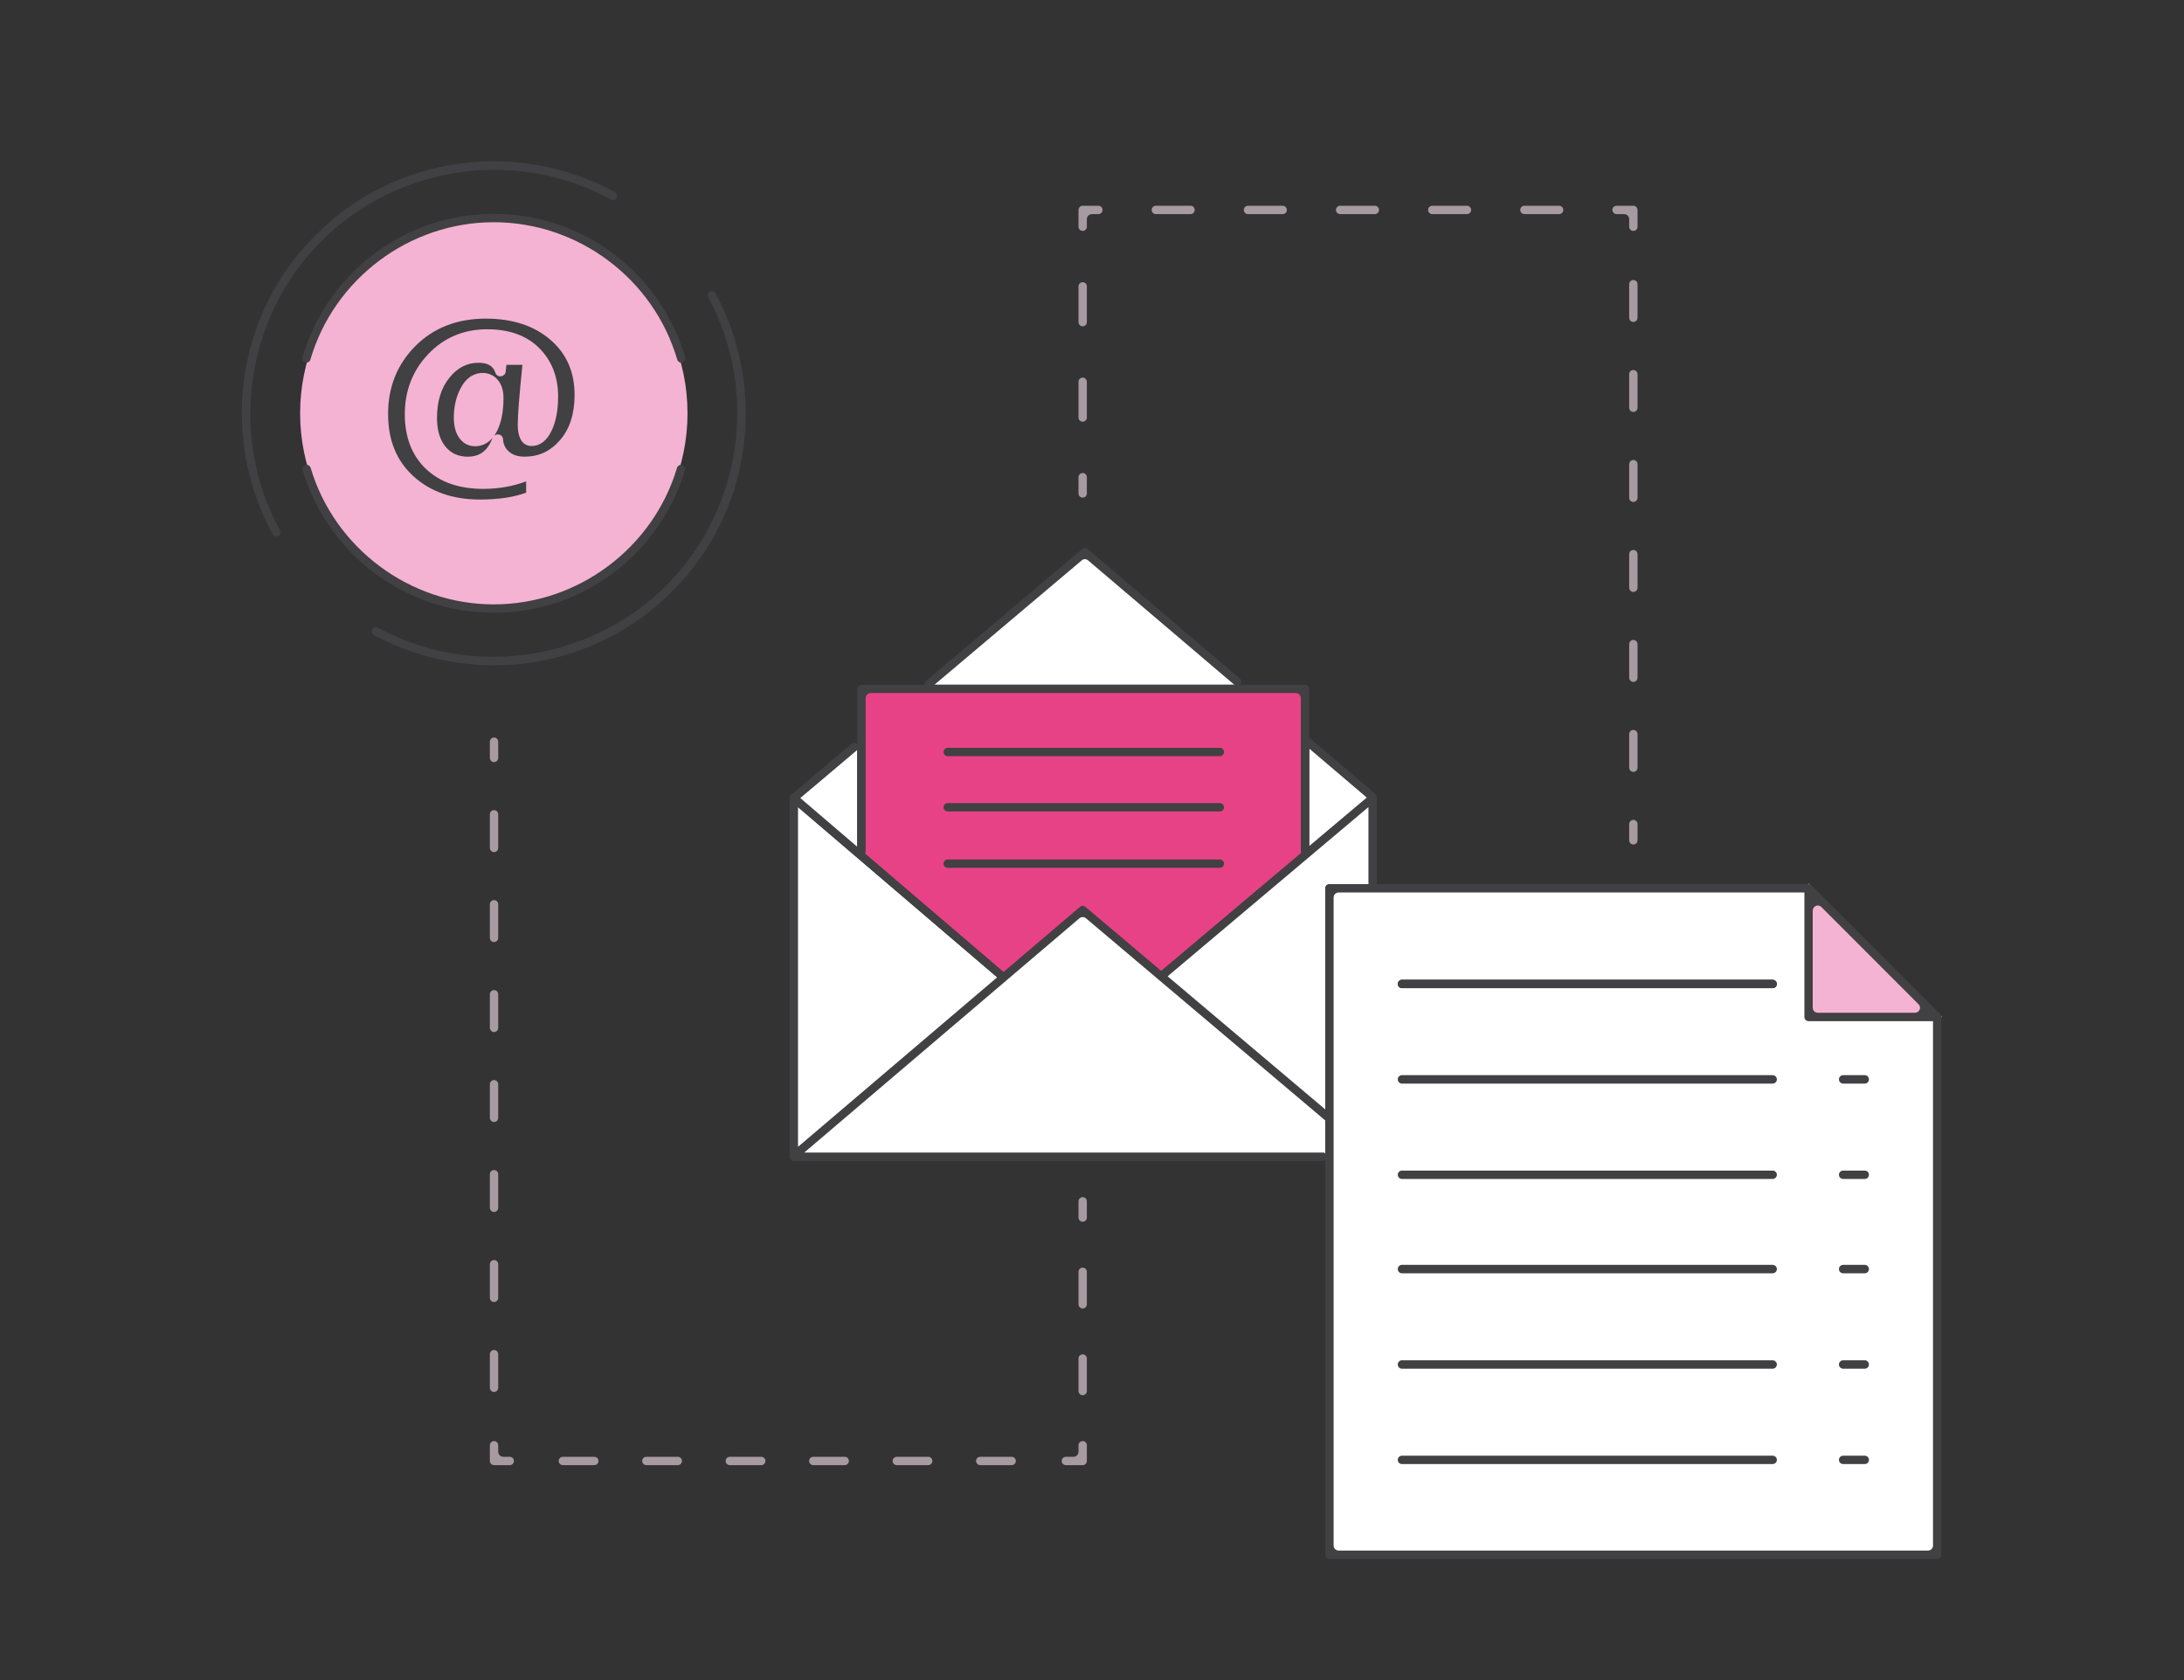
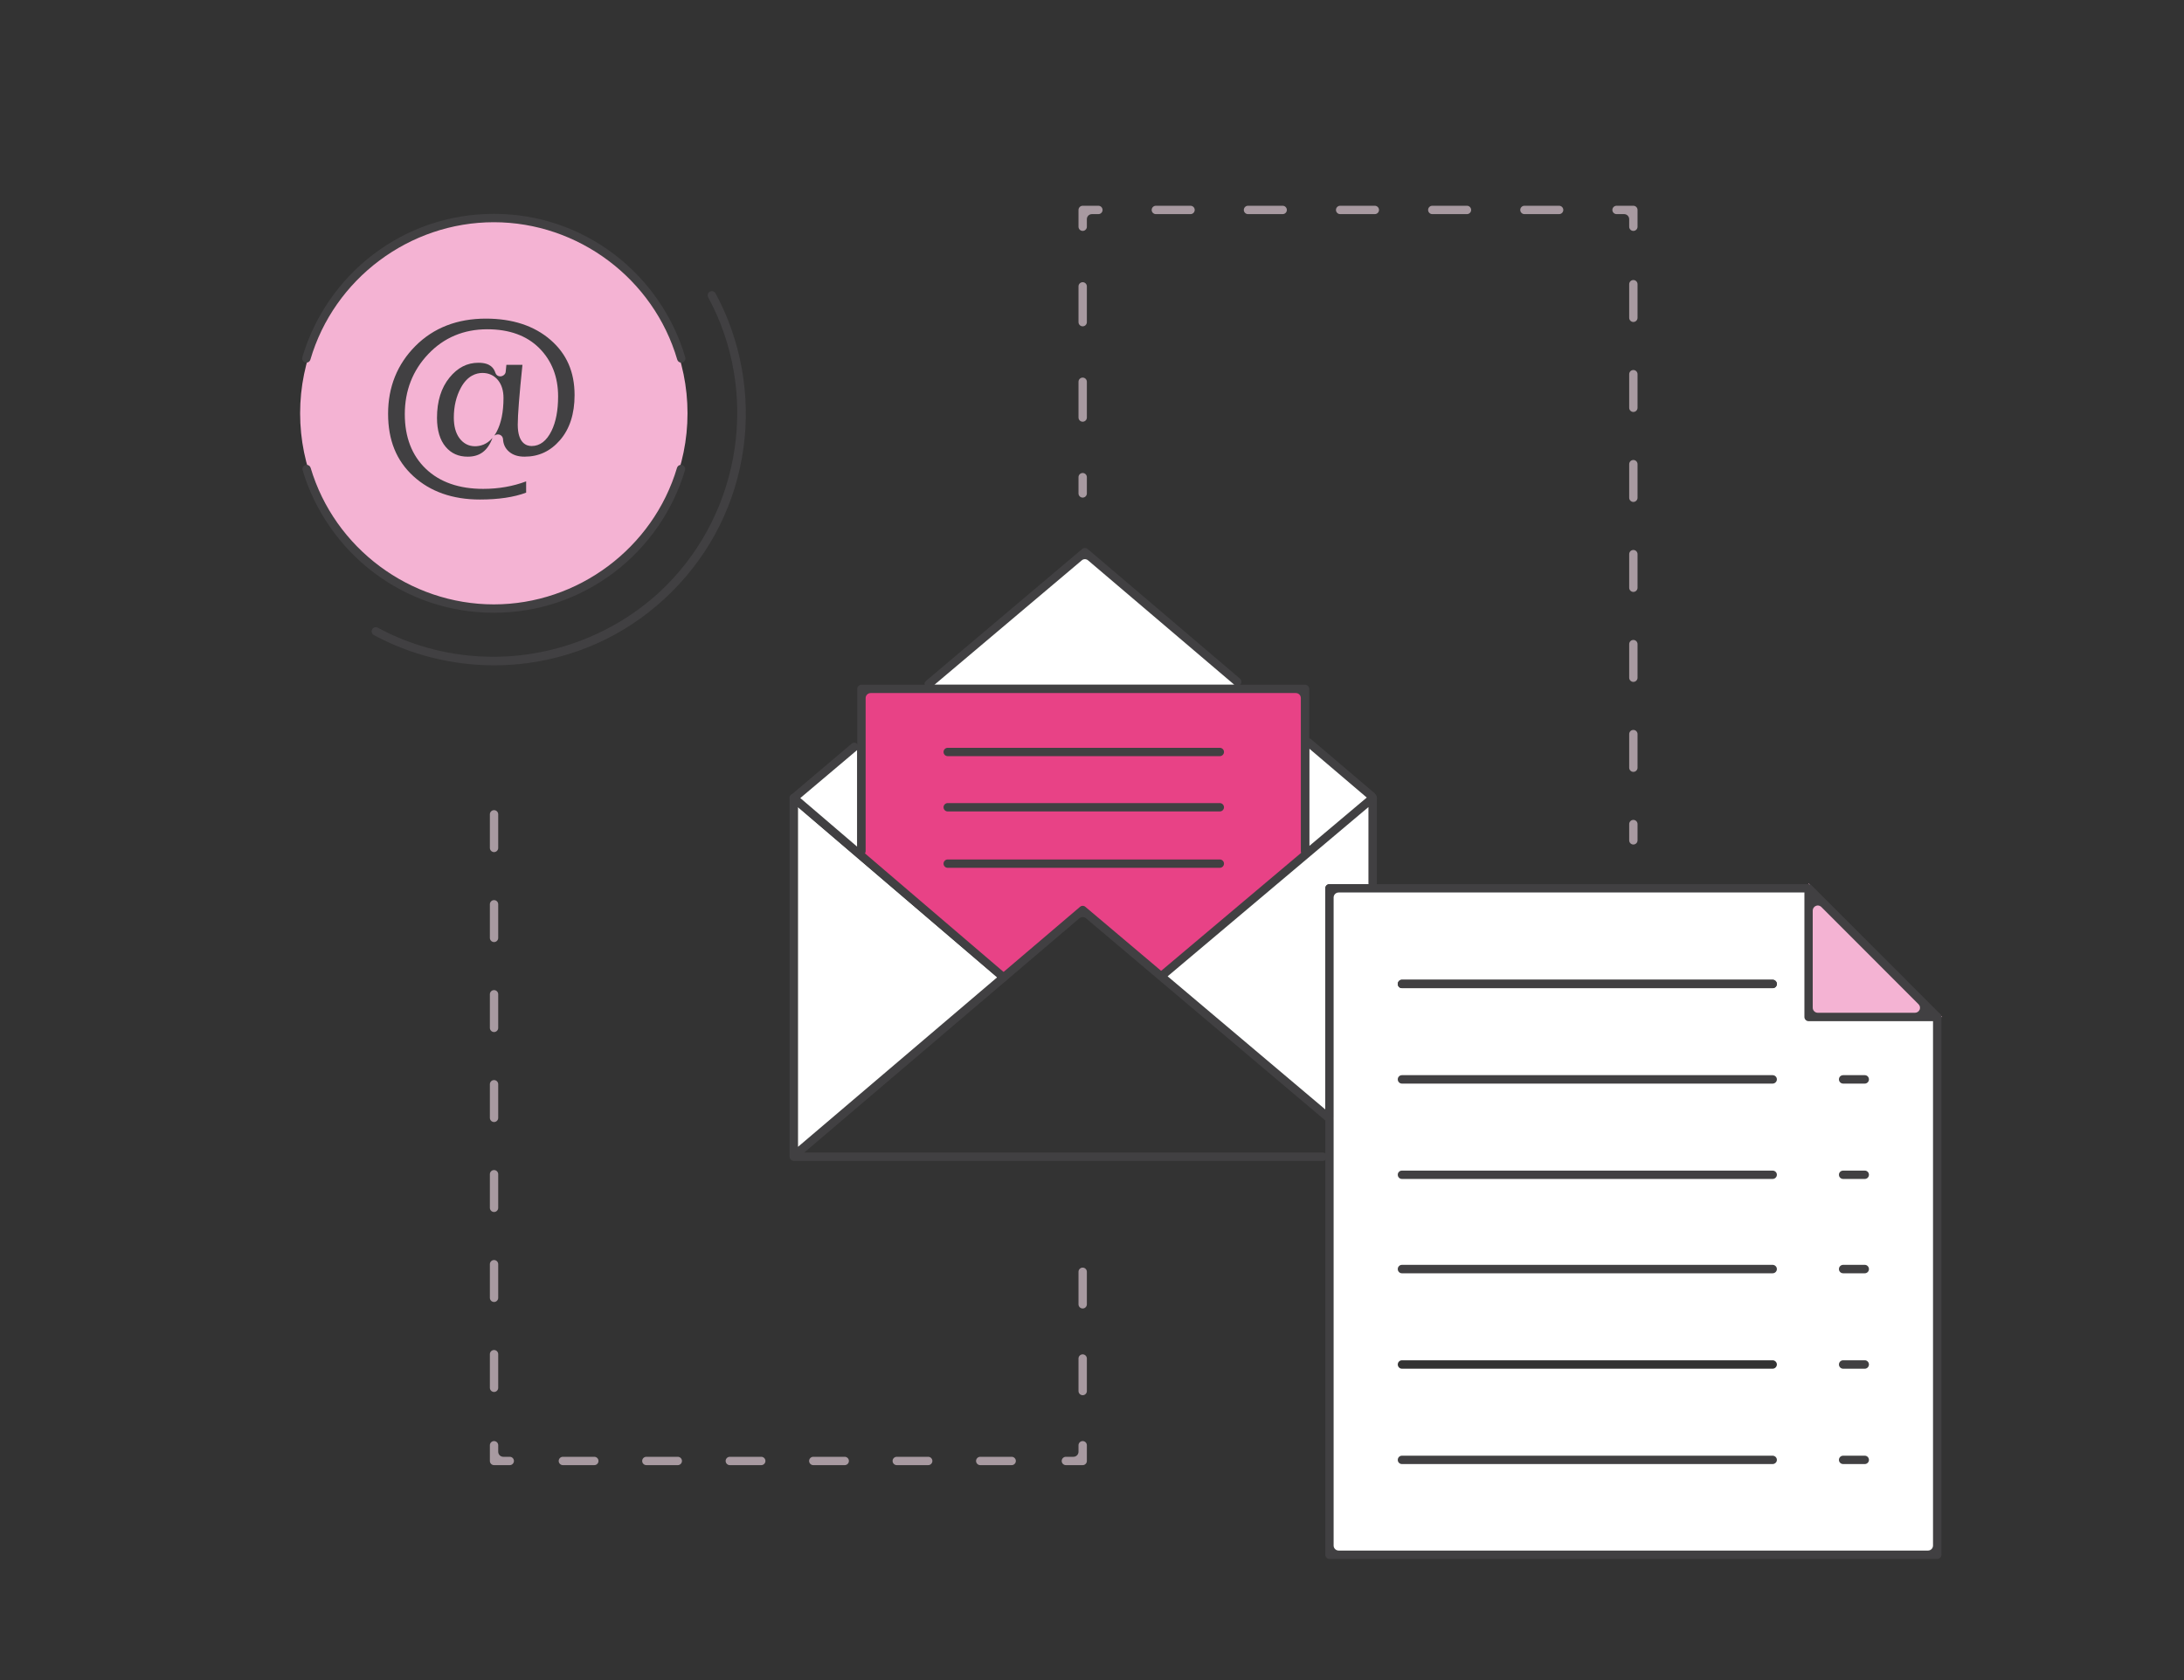
<svg xmlns="http://www.w3.org/2000/svg" version="1.1" x="0px" y="0px" width="260px" height="200px" viewBox="0 0 260 200" enable-background="new 0 0 260 200" xml:space="preserve">
  <rect x="0" y="0" width="260" height="200" fill="#333333" stroke="none" />
  <g id="圖層_2" display="none">
</g>
  <g id="圖層_1">
    <g>
-       <path fill="#A89AA1" d="M58.815,90.725c-0.274,0-0.497-0.224-0.497-0.497v-1.936c0-0.274,0.223-0.498,0.497-0.498    s0.497,0.224,0.497,0.498v1.936C59.312,90.501,59.089,90.725,58.815,90.725z" />
      <path fill="#A89AA1" d="M58.815,165.704c-0.274,0-0.497-0.224-0.497-0.498v-4c0-0.274,0.223-0.498,0.497-0.498    s0.497,0.224,0.497,0.498v4C59.312,165.48,59.089,165.704,58.815,165.704z M58.815,154.992c-0.274,0-0.497-0.224-0.497-0.497    v-4.001c0-0.273,0.223-0.497,0.497-0.497s0.497,0.224,0.497,0.497v4.001C59.312,154.769,59.089,154.992,58.815,154.992z     M58.815,144.281c-0.274,0-0.497-0.224-0.497-0.498v-4.001c0-0.273,0.223-0.496,0.497-0.496s0.497,0.223,0.497,0.496v4.001    C59.312,144.058,59.089,144.281,58.815,144.281z M58.815,133.57c-0.274,0-0.497-0.224-0.497-0.498v-4    c0-0.274,0.223-0.498,0.497-0.498s0.497,0.224,0.497,0.498v4C59.312,133.347,59.089,133.57,58.815,133.57z M58.815,122.858    c-0.274,0-0.497-0.224-0.497-0.497v-4c0-0.274,0.223-0.498,0.497-0.498s0.497,0.224,0.497,0.498v4    C59.312,122.635,59.089,122.858,58.815,122.858z M58.815,112.146c-0.274,0-0.497-0.223-0.497-0.496v-4.001    c0-0.274,0.223-0.498,0.497-0.498s0.497,0.224,0.497,0.498v4.001C59.312,111.924,59.089,112.146,58.815,112.146z M58.815,101.437    c-0.274,0-0.497-0.224-0.497-0.498v-4.001c0-0.273,0.223-0.496,0.497-0.496s0.497,0.223,0.497,0.496v4.001    C59.312,101.213,59.089,101.437,58.815,101.437z" />
      <path fill="#A89AA1" d="M58.815,174.414c-0.274,0-0.497-0.224-0.497-0.497v-1.871c0-0.273,0.223-0.497,0.497-0.497    s0.497,0.224,0.497,0.497v0.774c0,0.331,0.269,0.6,0.6,0.6h0.774c0.274,0,0.497,0.224,0.497,0.497s-0.223,0.497-0.497,0.497    H58.815z" />
      <g>
        <polygon fill="#E84286" points="102.552,101.323 119.472,116.349 128.893,108.33 138.342,116.125 155.363,101.323      155.363,82.009 102.552,82.009    " />
      </g>
      <g>
        <circle fill="#F4B3D3" cx="58.788" cy="49.201" r="23.059" />
      </g>
      <g>
        <polygon fill="#F4B3D3" points="215.308,121.063 231.215,121.063 215.308,105.154    " />
      </g>
      <path fill="#A89AA1" d="M194.448,100.533c-0.274,0-0.498-0.224-0.498-0.498V98.1c0-0.274,0.224-0.498,0.498-0.498    c0.273,0,0.497,0.224,0.497,0.498v1.936C194.945,100.31,194.722,100.533,194.448,100.533z" />
      <path fill="#A89AA1" d="M194.448,91.887c-0.274,0-0.498-0.224-0.498-0.498v-4.001c0-0.273,0.224-0.496,0.498-0.496    c0.273,0,0.497,0.223,0.497,0.496v4.001C194.945,91.663,194.722,91.887,194.448,91.887z M194.448,81.175    c-0.274,0-0.498-0.224-0.498-0.497v-4c0-0.274,0.224-0.498,0.498-0.498c0.273,0,0.497,0.224,0.497,0.498v4    C194.945,80.951,194.722,81.175,194.448,81.175z M194.448,70.464c-0.274,0-0.498-0.224-0.498-0.497v-4.001    c0-0.273,0.224-0.497,0.498-0.497c0.273,0,0.497,0.224,0.497,0.497v4.001C194.945,70.24,194.722,70.464,194.448,70.464z     M194.448,59.752c-0.274,0-0.498-0.224-0.498-0.497v-4c0-0.274,0.224-0.498,0.498-0.498c0.273,0,0.497,0.224,0.497,0.498v4    C194.945,59.528,194.722,59.752,194.448,59.752z M194.448,49.041c-0.274,0-0.498-0.224-0.498-0.497v-4.001    c0-0.273,0.224-0.496,0.498-0.496c0.273,0,0.497,0.223,0.497,0.496v4.001C194.945,48.817,194.722,49.041,194.448,49.041z     M194.448,38.329c-0.274,0-0.498-0.224-0.498-0.497v-4c0-0.274,0.224-0.498,0.498-0.498c0.273,0,0.497,0.224,0.497,0.498v4    C194.945,38.105,194.722,38.329,194.448,38.329z" />
      <path fill="#A89AA1" d="M194.448,27.489c-0.274,0-0.498-0.224-0.498-0.497v-0.903c0-0.331-0.269-0.6-0.6-0.6h-0.903    c-0.273,0-0.497-0.224-0.497-0.497c0-0.274,0.224-0.498,0.497-0.498h2.001c0.273,0,0.497,0.224,0.497,0.498v2    C194.945,27.266,194.722,27.489,194.448,27.489z" />
      <path fill="#A89AA1" d="M181.479,25.489c-0.273,0-0.497-0.224-0.497-0.497c0-0.274,0.224-0.498,0.497-0.498h4.13    c0.273,0,0.497,0.224,0.497,0.498c0,0.273-0.224,0.497-0.497,0.497H181.479z M170.509,25.489c-0.273,0-0.496-0.224-0.496-0.497    c0-0.274,0.223-0.498,0.496-0.498h4.13c0.273,0,0.497,0.224,0.497,0.498c0,0.273-0.224,0.497-0.497,0.497H170.509z     M159.539,25.489c-0.273,0-0.496-0.224-0.496-0.497c0-0.274,0.223-0.498,0.496-0.498h4.13c0.274,0,0.498,0.224,0.498,0.498    c0,0.273-0.224,0.497-0.498,0.497H159.539z M148.57,25.489c-0.273,0-0.497-0.224-0.497-0.497c0-0.274,0.224-0.498,0.497-0.498    h4.129c0.274,0,0.498,0.224,0.498,0.498c0,0.273-0.224,0.497-0.498,0.497H148.57z M137.601,25.489    c-0.273,0-0.497-0.224-0.497-0.497c0-0.274,0.224-0.498,0.497-0.498h4.13c0.273,0,0.497,0.224,0.497,0.498    c0,0.273-0.224,0.497-0.497,0.497H137.601z" />
      <path fill="#A89AA1" d="M128.89,27.489c-0.273,0-0.497-0.224-0.497-0.497v-2c0-0.274,0.224-0.498,0.497-0.498h1.872    c0.273,0,0.497,0.224,0.497,0.498c0,0.273-0.224,0.497-0.497,0.497h-0.774c-0.331,0-0.6,0.269-0.6,0.6v0.903    C129.388,27.266,129.164,27.489,128.89,27.489z" />
      <path fill="#A89AA1" d="M128.89,50.202c-0.273,0-0.497-0.224-0.497-0.497v-4.258c0-0.273,0.224-0.497,0.497-0.497    c0.274,0,0.498,0.224,0.498,0.497v4.258C129.388,49.979,129.164,50.202,128.89,50.202z M128.89,38.846    c-0.273,0-0.497-0.224-0.497-0.497V34.09c0-0.273,0.224-0.497,0.497-0.497c0.274,0,0.498,0.224,0.498,0.497v4.259    C129.388,38.622,129.164,38.846,128.89,38.846z" />
      <path fill="#A89AA1" d="M128.89,59.236c-0.273,0-0.497-0.224-0.497-0.497v-1.937c0-0.273,0.224-0.497,0.497-0.497    c0.274,0,0.498,0.224,0.498,0.497v1.937C129.388,59.013,129.164,59.236,128.89,59.236z" />
      <path fill="#A89AA1" d="M116.694,174.414c-0.273,0-0.497-0.224-0.497-0.497s0.224-0.497,0.497-0.497h3.743    c0.273,0,0.497,0.224,0.497,0.497s-0.224,0.497-0.497,0.497H116.694z M106.757,174.414c-0.273,0-0.496-0.224-0.496-0.497    s0.223-0.497,0.496-0.497h3.743c0.274,0,0.498,0.224,0.498,0.497s-0.224,0.497-0.498,0.497H106.757z M96.82,174.414    c-0.274,0-0.497-0.224-0.497-0.497s0.223-0.497,0.497-0.497h3.743c0.273,0,0.497,0.224,0.497,0.497s-0.223,0.497-0.497,0.497    H96.82z M86.883,174.414c-0.274,0-0.497-0.224-0.497-0.497s0.223-0.497,0.497-0.497h3.743c0.274,0,0.497,0.224,0.497,0.497    s-0.223,0.497-0.497,0.497H86.883z M76.946,174.414c-0.274,0-0.497-0.224-0.497-0.497s0.223-0.497,0.497-0.497h3.743    c0.273,0,0.496,0.224,0.496,0.497s-0.223,0.497-0.496,0.497H76.946z M67.01,174.414c-0.274,0-0.498-0.224-0.498-0.497    s0.223-0.497,0.498-0.497h3.742c0.274,0,0.497,0.224,0.497,0.497s-0.223,0.497-0.497,0.497H67.01z" />
      <path fill="#A89AA1" d="M126.89,174.414c-0.273,0-0.497-0.224-0.497-0.497s0.224-0.497,0.497-0.497h0.903    c0.331,0,0.6-0.269,0.6-0.6v-0.774c0-0.273,0.224-0.497,0.497-0.497c0.274,0,0.498,0.224,0.498,0.497v1.871    c0,0.273-0.224,0.497-0.498,0.497H126.89z" />
      <path fill="#A89AA1" d="M128.89,166.09c-0.273,0-0.497-0.224-0.497-0.497v-3.871c0-0.273,0.224-0.497,0.497-0.497    c0.274,0,0.498,0.224,0.498,0.497v3.871C129.388,165.866,129.164,166.09,128.89,166.09z M128.89,155.766    c-0.273,0-0.497-0.224-0.497-0.497v-3.87c0-0.274,0.224-0.498,0.497-0.498c0.274,0,0.498,0.224,0.498,0.498v3.87    C129.388,155.542,129.164,155.766,128.89,155.766z" />
-       <path fill="#A89AA1" d="M128.89,145.442c-0.273,0-0.497-0.224-0.497-0.498v-1.936c0-0.273,0.224-0.497,0.497-0.497    c0.274,0,0.498,0.224,0.498,0.497v1.936C129.388,145.219,129.164,145.442,128.89,145.442z" />
      <path fill="#414042" d="M57.135,59.465c-3.241,0-5.906-0.934-7.92-2.775c-2.028-1.854-3.014-4.287-3.014-7.438    c0-3.184,1.093-5.896,3.25-8.06c2.155-2.165,4.979-3.263,8.392-3.263c3.162,0,5.747,0.85,7.683,2.523    c1.936,1.676,2.876,3.828,2.876,6.581c0,2.233-0.585,4.04-1.738,5.367c-1.147,1.32-2.527,1.963-4.218,1.963    c-0.775,0-1.378-0.193-1.842-0.591c-0.448-0.382-0.684-0.87-0.721-1.493c-0.019-0.316-0.282-0.563-0.599-0.563    c-0.146,0-0.313,0.053-0.442,0.145c0.097-0.138,0.189-0.288,0.278-0.455c0.544-1.016,0.82-2.371,0.82-4.025    c0-0.878-0.22-1.593-0.654-2.126c-0.459-0.562-1.097-0.857-1.845-0.857c-0.73,0-1.767,0.3-2.556,1.729    c-0.569,1.034-0.858,2.239-0.858,3.583c0,1.013,0.218,1.828,0.647,2.423c0.466,0.648,1.112,0.991,1.866,0.991    c0.605,0,1.405-0.189,2.088-0.987c-0.565,1.52-1.503,2.228-2.948,2.228c-1.101,0-1.959-0.384-2.625-1.173    c-0.684-0.811-1.031-1.972-1.031-3.454c0-1.964,0.5-3.574,1.488-4.785c0.97-1.189,2.096-1.768,3.444-1.768    c1.461,0,1.854,0.688,2.022,1.207c0.081,0.247,0.311,0.414,0.571,0.414c0.308,0,0.621-0.232,0.652-0.539l0.084-0.833h1.911    c-0.375,3.617-0.558,5.951-0.558,7.122c0,2.211,1.036,2.541,1.653,2.541c0.984,0,1.781-0.607,2.369-1.807    c0.519-1.055,0.782-2.436,0.782-4.103c0-2.318-0.754-4.249-2.24-5.74c-1.488-1.492-3.572-2.249-6.193-2.249    c-2.801,0-5.165,0.993-7.026,2.953c-1.853,1.948-2.792,4.356-2.792,7.157c0,2.729,0.844,4.917,2.508,6.504    c1.656,1.583,3.953,2.386,6.826,2.386c1.821,0,3.536-0.3,5.112-0.893v1.342C61.185,59.189,59.337,59.465,57.135,59.465z" />
      <path fill="#414042" d="M157.992,137.693c0,0.18-0.09,0.33-0.22,0.42c-0.08,0.05-0.181,0.08-0.28,0.08H94.501    c-0.27,0-0.5-0.221-0.5-0.5v-42.69c0-0.02,0-0.03,0.01-0.05c-0.01-0.03,0-0.07,0.01-0.101c0.01-0.029,0.02-0.05,0.04-0.079    c0-0.021,0.01-0.04,0.03-0.051c0.02-0.029,0.04-0.05,0.06-0.069c0.03-0.04,0.07-0.061,0.1-0.08c0.02-0.01,0.04-0.021,0.06-0.03    c0.06-0.03,0.13-0.04,0.19-0.04c0.03,0,0.07,0,0.12,0.021c0.02,0,0.05,0.01,0.07,0.02c0.02,0,0.03,0.01,0.04,0.021    c0.03,0.01,0.06,0.029,0.09,0.06l0.03,0.03c0.09,0.08,0.15,0.21,0.15,0.35v41.6c0,0.33,0.27,0.601,0.6,0.601h61.891    c0.1,0,0.2,0.03,0.28,0.08C157.902,137.373,157.992,137.523,157.992,137.693z" />
      <path fill="#414042" d="M163.912,95.003v10.15c0,0.029,0,0.069-0.01,0.1c-0.05,0.22-0.25,0.4-0.49,0.4s-0.44-0.181-0.49-0.4    c-0.01-0.03-0.01-0.07-0.01-0.1v-10.15c0-0.14,0.06-0.27,0.15-0.35l0.029-0.03c0.03-0.03,0.061-0.05,0.091-0.06    c0.09-0.051,0.17-0.061,0.229-0.061c0.08,0,0.15,0.01,0.21,0.05c0.03,0.011,0.07,0.03,0.09,0.05c0.03,0.021,0.061,0.051,0.08,0.08    c0.01,0.011,0.021,0.021,0.04,0.03v0.021c0.021,0.029,0.04,0.06,0.05,0.1v0.01C163.902,94.893,163.912,94.943,163.912,95.003z" />
      <path fill="#414042" d="M102.052,89.273c-0.01,0.01-0.01,0.01-0.02,0.02l-6.761,5.71l-0.27,0.23l-0.18,0.149    c-0.09,0.07-0.2,0.12-0.32,0.12c-0.11,0-0.21-0.04-0.3-0.11l-0.02-0.01c-0.02-0.02-0.04-0.04-0.06-0.06    c-0.03-0.04-0.05-0.08-0.07-0.12c-0.01-0.01-0.01-0.021-0.01-0.03v-0.01c0-0.01-0.01-0.01-0.01-0.021    c-0.02-0.06-0.03-0.119-0.02-0.189c0-0.061,0.02-0.13,0.05-0.18c0.02-0.051,0.05-0.091,0.09-0.12c0.03-0.04,0.07-0.061,0.1-0.08    l7.13-6.04c0.12-0.101,0.24-0.12,0.33-0.12c0.13,0,0.25,0.06,0.34,0.15c0.011,0.01,0.021,0.02,0.03,0.029    C102.252,88.793,102.242,89.093,102.052,89.273z" />
      <path fill="#414042" d="M147.662,81.483c-0.01,0.01-0.02,0.02-0.03,0.029c-0.09,0.09-0.21,0.141-0.35,0.141    c-0.08,0-0.2-0.021-0.32-0.12l-0.02-0.021l-17.4-14.8c-0.109-0.1-0.25-0.149-0.39-0.149c-0.141,0-0.271,0.05-0.38,0.149    l-17.53,14.8l-0.37,0.311c-0.11,0.1-0.229,0.12-0.32,0.12c-0.14,0-0.279-0.07-0.38-0.181c-0.06-0.069-0.09-0.16-0.1-0.25    c-0.01-0.04-0.01-0.069-0.01-0.109c0.01-0.13,0.069-0.25,0.17-0.34l18.6-15.711c0.09-0.079,0.21-0.119,0.33-0.119    c0.11,0,0.23,0.04,0.32,0.119l18.13,15.431C147.813,80.963,147.842,81.273,147.662,81.483z" />
      <path fill="#414042" d="M163.832,94.733c0,0.01,0,0.01,0,0.02c0.03,0.13-0.01,0.28-0.1,0.4c-0.101,0.109-0.24,0.18-0.38,0.18    c-0.091,0-0.21-0.02-0.33-0.12l-0.11-0.09l-0.2-0.18l-6.85-5.83l-0.42-0.36c-0.03-0.02-0.061-0.05-0.08-0.09    c-0.11-0.16-0.12-0.39,0-0.561c0-0.02,0.02-0.029,0.03-0.05c0.09-0.109,0.229-0.17,0.38-0.17c0.029,0,0.06,0,0.09,0.01    c0.07,0.011,0.149,0.04,0.229,0.11l7.58,6.45c0.08,0.07,0.13,0.16,0.15,0.25c0.01,0,0.01,0,0,0.01    C163.832,94.713,163.832,94.733,163.832,94.733z" />
      <path fill="#414042" d="M158.762,133.143c0,0.11-0.029,0.23-0.109,0.32c-0.101,0.11-0.24,0.18-0.38,0.18    c-0.09,0-0.21-0.02-0.33-0.119l-0.17-0.141l-28.49-24.069c-0.11-0.101-0.25-0.141-0.39-0.141c-0.141,0-0.271,0.04-0.391,0.141    l-8.649,7.359c-0.021,0.03-0.051,0.05-0.08,0.07l-24.031,20.46l-0.92,0.78c-0.11,0.1-0.24,0.119-0.32,0.119    c-0.15,0-0.28-0.069-0.38-0.18c-0.08-0.09-0.12-0.21-0.12-0.32c0-0.14,0.06-0.279,0.18-0.38l0.82-0.699l23.71-20.181l0.38-0.319    l0.38-0.32l9.101-7.75c0.09-0.08,0.2-0.12,0.32-0.12c0.119,0,0.229,0.04,0.319,0.12l9.021,7.62l0.38,0.319l0.39,0.33    l18.771,15.851l0.819,0.689C158.712,132.863,158.762,133.003,158.762,133.143z" />
      <polygon fill="#FFFFFF" points="118.712,116.343 95.001,136.523 95.001,96.083   " />
      <path fill="#414042" d="M119.972,116.313c0.011,0.13-0.039,0.26-0.119,0.359c-0.021,0.03-0.051,0.05-0.08,0.07    c-0.09,0.07-0.19,0.1-0.301,0.1c-0.079,0-0.21-0.02-0.319-0.12l-0.44-0.38l-23.71-20.26l-0.8-0.69l-0.02-0.01    c-0.02-0.02-0.04-0.04-0.06-0.06c-0.03-0.04-0.05-0.08-0.07-0.12c-0.01-0.01-0.01-0.021-0.01-0.03v-0.01    c0-0.01-0.01-0.01-0.01-0.021c-0.02-0.04-0.03-0.09-0.03-0.14c0-0.02,0-0.03,0.01-0.05c-0.01-0.03,0-0.07,0.01-0.101    c0.01-0.029,0.02-0.05,0.04-0.079c0-0.021,0.01-0.04,0.03-0.051c0-0.02,0.02-0.029,0.03-0.05c0.01-0.01,0.02-0.02,0.03-0.02    c0.03-0.04,0.07-0.061,0.1-0.08c0.02-0.01,0.04-0.021,0.06-0.03c0.06-0.03,0.13-0.04,0.19-0.04c0.03,0,0.07,0,0.12,0.021    c0.02,0,0.05,0.01,0.07,0.02c0.02,0,0.03,0.01,0.04,0.021c0.03,0.01,0.06,0.029,0.09,0.06l0.03,0.03l0.42,0.35l6.78,5.8l0.5,0.431    l0.42,0.359l16.5,14.11l0.32,0.27c0.021,0.021,0.04,0.04,0.05,0.061C119.912,116.113,119.952,116.203,119.972,116.313z" />
      <path fill="#414042" d="M163.912,95.003v0.04c-0.01,0.13-0.08,0.25-0.18,0.34l-0.82,0.69l-23.91,20.149l-0.34,0.28    c-0.11,0.1-0.24,0.12-0.32,0.12c-0.149,0-0.29-0.06-0.38-0.18c-0.16-0.19-0.149-0.46,0-0.641c0.021-0.02,0.04-0.04,0.061-0.06    l0.21-0.17l16.67-14.05l0.46-0.391l0.5-0.42l6.85-5.77l0.351-0.29l0.029-0.03c0.03-0.03,0.061-0.05,0.091-0.06    c0.09-0.051,0.17-0.061,0.229-0.061c0.08,0,0.15,0.01,0.21,0.05c0.03,0.011,0.07,0.03,0.09,0.05c0.03,0.021,0.061,0.051,0.08,0.08    c0.01,0.011,0.021,0.021,0.03,0.03c0,0.01,0,0.01,0.01,0.021c0,0.01,0,0.01,0,0.02c0.021,0.01,0.021,0.021,0.03,0.04    c0.01,0.01,0.01,0.021,0.02,0.04v0.01C163.902,94.893,163.912,94.943,163.912,95.003z" />
      <path fill="#FFFFFF" d="M146.942,81.513h-35.7l17.53-14.8c0.109-0.1,0.239-0.149,0.38-0.149c0.14,0,0.28,0.05,0.39,0.149    L146.942,81.513z" />
      <path fill="#FFFFFF" d="M102.052,89.273v11.529l-6.78-5.8l6.761-5.71C102.042,89.283,102.042,89.283,102.052,89.273z" />
      <polygon fill="#FFFFFF" points="162.712,94.943 155.862,100.713 155.862,89.113   " />
      <path fill="#414042" d="M155.862,82.013v19.311c0,0.279-0.22,0.5-0.5,0.5c-0.15,0-0.29-0.07-0.37-0.181    c-0.04-0.029-0.07-0.079-0.09-0.119c-0.03-0.061-0.04-0.131-0.04-0.2V83.103c0-0.329-0.26-0.6-0.601-0.6h-50.609    c-0.33,0-0.601,0.271-0.601,0.6v18.221c0,0.1-0.029,0.189-0.08,0.27c-0.01,0.021-0.029,0.04-0.05,0.061    c-0.09,0.1-0.22,0.17-0.37,0.17c-0.27,0-0.5-0.221-0.5-0.5V82.013c0-0.279,0.23-0.5,0.5-0.5h52.811    C155.643,81.513,155.862,81.733,155.862,82.013z" />
      <path fill="#414042" d="M112.822,90.015c-0.273,0-0.496-0.224-0.496-0.497s0.223-0.497,0.496-0.497h32.393    c0.274,0,0.498,0.224,0.498,0.497s-0.224,0.497-0.498,0.497H112.822z" />
      <path fill="#414042" d="M112.822,96.597c-0.273,0-0.496-0.224-0.496-0.497c0-0.274,0.223-0.498,0.496-0.498h32.393    c0.274,0,0.498,0.224,0.498,0.498c0,0.273-0.224,0.497-0.498,0.497H112.822z" />
      <path fill="#414042" d="M112.822,103.307c-0.273,0-0.496-0.223-0.496-0.496c0-0.274,0.223-0.498,0.496-0.498h32.393    c0.274,0,0.498,0.224,0.498,0.498c0,0.273-0.224,0.496-0.498,0.496H112.822z" />
-       <path fill="#FFFFFF" d="M157.772,133.383v3.9c-0.08-0.05-0.181-0.08-0.28-0.08h-61.75l24.031-20.46    c0.029-0.021,0.06-0.04,0.08-0.07l8.649-7.359c0.12-0.101,0.25-0.141,0.391-0.141c0.14,0,0.279,0.04,0.39,0.141L157.772,133.383z" />
      <path fill="#FFFFFF" d="M162.922,105.253h-4.649c-0.28,0-0.5,0.22-0.5,0.5v26.32l-18.771-15.851l23.91-20.149v9.08    C162.912,105.183,162.912,105.223,162.922,105.253z" />
      <path fill="#414042" d="M231.122,121.063v64.02c0,0.27-0.229,0.5-0.5,0.5h-72.35c-0.28,0-0.5-0.23-0.5-0.5v-79.33    c0-0.28,0.22-0.5,0.5-0.5h56.859c0.03,0,0.061,0,0.08,0.01c0.01,0,0.01,0,0.021,0c0.029,0.011,0.05,0.011,0.08,0.021    c0.189,0.069,0.319,0.25,0.319,0.47c0,0.21-0.13,0.39-0.319,0.46c-0.061,0.021-0.12,0.03-0.181,0.03h-55.77    c-0.33,0-0.601,0.27-0.601,0.6v77.141c0,0.33,0.271,0.6,0.601,0.6h70.16c0.33,0,0.6-0.27,0.6-0.6v-62.92    c0.01-0.28,0.22-0.49,0.5-0.49c0.04,0,0.08,0.01,0.12,0.02c0.09,0.021,0.17,0.061,0.229,0.12c0.07,0.07,0.12,0.16,0.141,0.25    C231.112,121.003,231.122,121.033,231.122,121.063z" />
      <path fill="#414042" d="M231.112,120.963c-0.021-0.09-0.07-0.18-0.141-0.25l-15.31-15.32c-0.06-0.06-0.14-0.1-0.22-0.109    c-0.04-0.021-0.08-0.03-0.13-0.03h-0.011c-0.02,0-0.05,0-0.069,0.01c-0.011,0-0.011,0-0.021,0c-0.029,0.011-0.06,0.011-0.09,0.03    c-0.189,0.07-0.31,0.25-0.31,0.46v15.311c0,0.27,0.22,0.5,0.5,0.5h15.31c0.2,0,0.38-0.12,0.46-0.311    c0.03-0.06,0.04-0.12,0.04-0.18v-0.01C231.122,121.033,231.112,121.003,231.112,120.963z M228.532,120.193    c-0.1,0.229-0.32,0.37-0.561,0.37h-11.569c-0.33,0-0.601-0.271-0.601-0.601v-11.57c0-0.239,0.15-0.46,0.37-0.55    c0.08-0.029,0.15-0.05,0.23-0.05c0.16,0,0.31,0.07,0.43,0.18l11.561,11.57C228.572,119.713,228.622,119.973,228.532,120.193z" />
      <path fill="#414042" d="M211.532,151.073c0,0.279-0.23,0.5-0.5,0.5h-44.14c-0.271,0-0.49-0.221-0.49-0.5    c0-0.271,0.22-0.5,0.49-0.5h44.14C211.302,150.573,211.532,150.803,211.532,151.073z" />
      <path fill="#414042" d="M222.492,151.073c0,0.279-0.22,0.5-0.49,0.5h-2.58c-0.279,0-0.5-0.221-0.5-0.5c0-0.271,0.221-0.5,0.5-0.5    h2.58C222.272,150.573,222.492,150.803,222.492,151.073z" />
-       <path fill="#414042" d="M211.532,162.433c0,0.271-0.23,0.5-0.5,0.5h-44.14c-0.271,0-0.49-0.229-0.49-0.5c0-0.27,0.22-0.5,0.49-0.5    h44.14C211.302,161.933,211.532,162.163,211.532,162.433z" />
      <path fill="#414042" d="M222.492,162.433c0,0.271-0.22,0.5-0.49,0.5h-2.58c-0.279,0-0.5-0.229-0.5-0.5c0-0.27,0.221-0.5,0.5-0.5    h2.58C222.272,161.933,222.492,162.163,222.492,162.433z" />
      <path fill="#414042" d="M211.532,173.793c0,0.271-0.23,0.49-0.5,0.49h-44.14c-0.271,0-0.49-0.22-0.49-0.49    c0-0.28,0.22-0.5,0.49-0.5h44.14C211.302,173.293,211.532,173.513,211.532,173.793z" />
      <path fill="#414042" d="M222.492,173.793c0,0.271-0.22,0.49-0.49,0.49h-2.58c-0.279,0-0.5-0.22-0.5-0.49c0-0.28,0.221-0.5,0.5-0.5    h2.58C222.272,173.293,222.492,173.513,222.492,173.793z" />
      <path fill="#414042" d="M211.532,139.843c0,0.28-0.23,0.5-0.5,0.5h-44.14c-0.271,0-0.49-0.22-0.49-0.5c0-0.27,0.22-0.49,0.49-0.49    h44.14C211.302,139.353,211.532,139.573,211.532,139.843z" />
      <path fill="#414042" d="M222.492,139.843c0,0.28-0.22,0.5-0.49,0.5h-2.58c-0.279,0-0.5-0.22-0.5-0.5c0-0.27,0.221-0.49,0.5-0.49    h2.58C222.272,139.353,222.492,139.573,222.492,139.843z" />
      <path fill="#414042" d="M211.532,128.493c0,0.27-0.23,0.5-0.5,0.5h-44.14c-0.271,0-0.49-0.23-0.49-0.5c0-0.28,0.22-0.5,0.49-0.5    h44.14C211.302,127.993,211.532,128.213,211.532,128.493z" />
      <path fill="#414042" d="M222.492,128.493c0,0.27-0.22,0.5-0.49,0.5h-2.58c-0.279,0-0.5-0.23-0.5-0.5c0-0.28,0.221-0.5,0.5-0.5    h2.58C222.272,127.993,222.492,128.213,222.492,128.493z" />
      <path fill="#FFFFFF" d="M215.313,121.563c-0.28,0-0.5-0.23-0.5-0.5v-14.82h-55.45c-0.33,0-0.601,0.27-0.601,0.6v77.141    c0,0.33,0.271,0.6,0.601,0.6h70.16c0.33,0,0.6-0.27,0.6-0.6v-62.42H215.313z M211.032,174.283h-44.14    c-0.271,0-0.49-0.22-0.49-0.49c0-0.28,0.22-0.5,0.49-0.5h44.14c0.27,0,0.5,0.22,0.5,0.5    C211.532,174.063,211.302,174.283,211.032,174.283z M211.032,162.933h-44.14c-0.271,0-0.49-0.229-0.49-0.5    c0-0.27,0.22-0.5,0.49-0.5h44.14c0.27,0,0.5,0.23,0.5,0.5C211.532,162.703,211.302,162.933,211.032,162.933z M211.032,151.573    h-44.14c-0.271,0-0.49-0.221-0.49-0.5c0-0.271,0.22-0.5,0.49-0.5h44.14c0.27,0,0.5,0.229,0.5,0.5    C211.532,151.353,211.302,151.573,211.032,151.573z M211.032,140.343h-44.14c-0.271,0-0.49-0.22-0.49-0.5    c0-0.27,0.22-0.49,0.49-0.49h44.14c0.27,0,0.5,0.221,0.5,0.49C211.532,140.123,211.302,140.343,211.032,140.343z M211.032,128.993    h-44.14c-0.271,0-0.49-0.23-0.49-0.5c0-0.28,0.22-0.5,0.49-0.5h44.14c0.27,0,0.5,0.22,0.5,0.5    C211.532,128.763,211.302,128.993,211.032,128.993z M211.032,117.633h-44.14c-0.271,0-0.49-0.22-0.49-0.5    c0-0.27,0.22-0.5,0.49-0.5h44.14c0.27,0,0.5,0.23,0.5,0.5C211.532,117.413,211.302,117.633,211.032,117.633z M222.002,174.283    h-2.58c-0.279,0-0.5-0.22-0.5-0.49c0-0.28,0.221-0.5,0.5-0.5h2.58c0.271,0,0.49,0.22,0.49,0.5    C222.492,174.063,222.272,174.283,222.002,174.283z M222.002,162.933h-2.58c-0.279,0-0.5-0.229-0.5-0.5c0-0.27,0.221-0.5,0.5-0.5    h2.58c0.271,0,0.49,0.23,0.49,0.5C222.492,162.703,222.272,162.933,222.002,162.933z M222.002,151.573h-2.58    c-0.279,0-0.5-0.221-0.5-0.5c0-0.271,0.221-0.5,0.5-0.5h2.58c0.271,0,0.49,0.229,0.49,0.5    C222.492,151.353,222.272,151.573,222.002,151.573z M222.002,140.343h-2.58c-0.279,0-0.5-0.22-0.5-0.5c0-0.27,0.221-0.49,0.5-0.49    h2.58c0.271,0,0.49,0.221,0.49,0.49C222.492,140.123,222.272,140.343,222.002,140.343z M222.002,128.993h-2.58    c-0.279,0-0.5-0.23-0.5-0.5c0-0.28,0.221-0.5,0.5-0.5h2.58c0.271,0,0.49,0.22,0.49,0.5    C222.492,128.763,222.272,128.993,222.002,128.993z" />
      <path fill="#414042" d="M211.532,117.133c0,0.28-0.23,0.5-0.5,0.5h-44.14c-0.271,0-0.49-0.22-0.49-0.5c0-0.27,0.22-0.5,0.49-0.5    h44.14C211.302,116.633,211.532,116.863,211.532,117.133z" />
      <path fill="#414042" d="M81.101,43.17c-0.219,0-0.415-0.147-0.476-0.357c-2.814-9.633-11.794-16.359-21.837-16.359    S39.764,33.18,36.95,42.812c-0.062,0.211-0.257,0.357-0.476,0.357c-0.047,0-0.094-0.007-0.14-0.021    c-0.264-0.076-0.415-0.354-0.338-0.617c1.409-4.825,4.402-9.171,8.426-12.235c4.159-3.164,9.126-4.837,14.365-4.837    s10.205,1.673,14.363,4.837c4.025,3.064,7.018,7.409,8.427,12.235c0.077,0.264-0.075,0.541-0.337,0.617    C81.193,43.162,81.146,43.17,81.101,43.17z" />
      <path fill="#414042" d="M58.788,72.943c-5.22,0-10.172-1.661-14.321-4.805c-4.015-3.04-7.012-7.359-8.439-12.162    c-0.078-0.263,0.072-0.54,0.335-0.618c0.045-0.014,0.093-0.021,0.141-0.021c0.222,0,0.414,0.144,0.477,0.356    c2.845,9.571,11.812,16.255,21.807,16.255c9.993,0,18.96-6.684,21.807-16.255c0.063-0.21,0.258-0.356,0.476-0.356    c0.047,0,0.095,0.007,0.142,0.021c0.262,0.078,0.412,0.355,0.334,0.618c-1.427,4.802-4.424,9.121-8.438,12.162    C68.958,71.282,64.006,72.943,58.788,72.943z" />
-       <path fill="#414042" d="M32.896,63.869c-0.182,0-0.35-0.1-0.437-0.26c-3.054-5.574-4.264-12.133-3.404-18.466    c0.888-6.546,3.832-12.479,8.514-17.161c4.683-4.682,10.616-7.625,17.16-8.513c1.319-0.18,2.669-0.271,4.011-0.271    c5.07,0,10.069,1.271,14.457,3.675c0.116,0.063,0.201,0.169,0.238,0.296s0.022,0.262-0.041,0.377    c-0.088,0.16-0.255,0.26-0.438,0.26c-0.083,0-0.163-0.021-0.237-0.062c-4.216-2.31-9.01-3.53-13.863-3.53    c-7.697,0-15.2,3.088-20.583,8.472c-9.058,9.058-11.09,23.223-4.941,34.445c0.064,0.117,0.079,0.251,0.042,0.379    c-0.037,0.127-0.122,0.232-0.238,0.296C33.059,63.849,32.979,63.869,32.896,63.869z" />
      <path fill="#414042" d="M58.838,79.202c-5.023,0-9.98-1.247-14.335-3.605c-0.117-0.063-0.202-0.168-0.24-0.296    c-0.038-0.127-0.024-0.261,0.04-0.378c0.087-0.161,0.254-0.261,0.438-0.261c0.083,0,0.162,0.021,0.235,0.061    c4.18,2.264,8.93,3.461,13.735,3.461c7.706,0,15.211-3.086,20.592-8.467c9.013-9.015,11.071-23.13,5.005-34.327    c-0.13-0.24-0.041-0.543,0.201-0.674c0.073-0.039,0.152-0.06,0.235-0.06c0.183,0,0.351,0.1,0.438,0.26    c3.015,5.567,4.197,12.105,3.328,18.412c-0.899,6.517-3.841,12.427-8.505,17.092s-10.575,7.605-17.092,8.503    C61.575,79.108,60.204,79.202,58.838,79.202z" />
    </g>
  </g>
</svg>